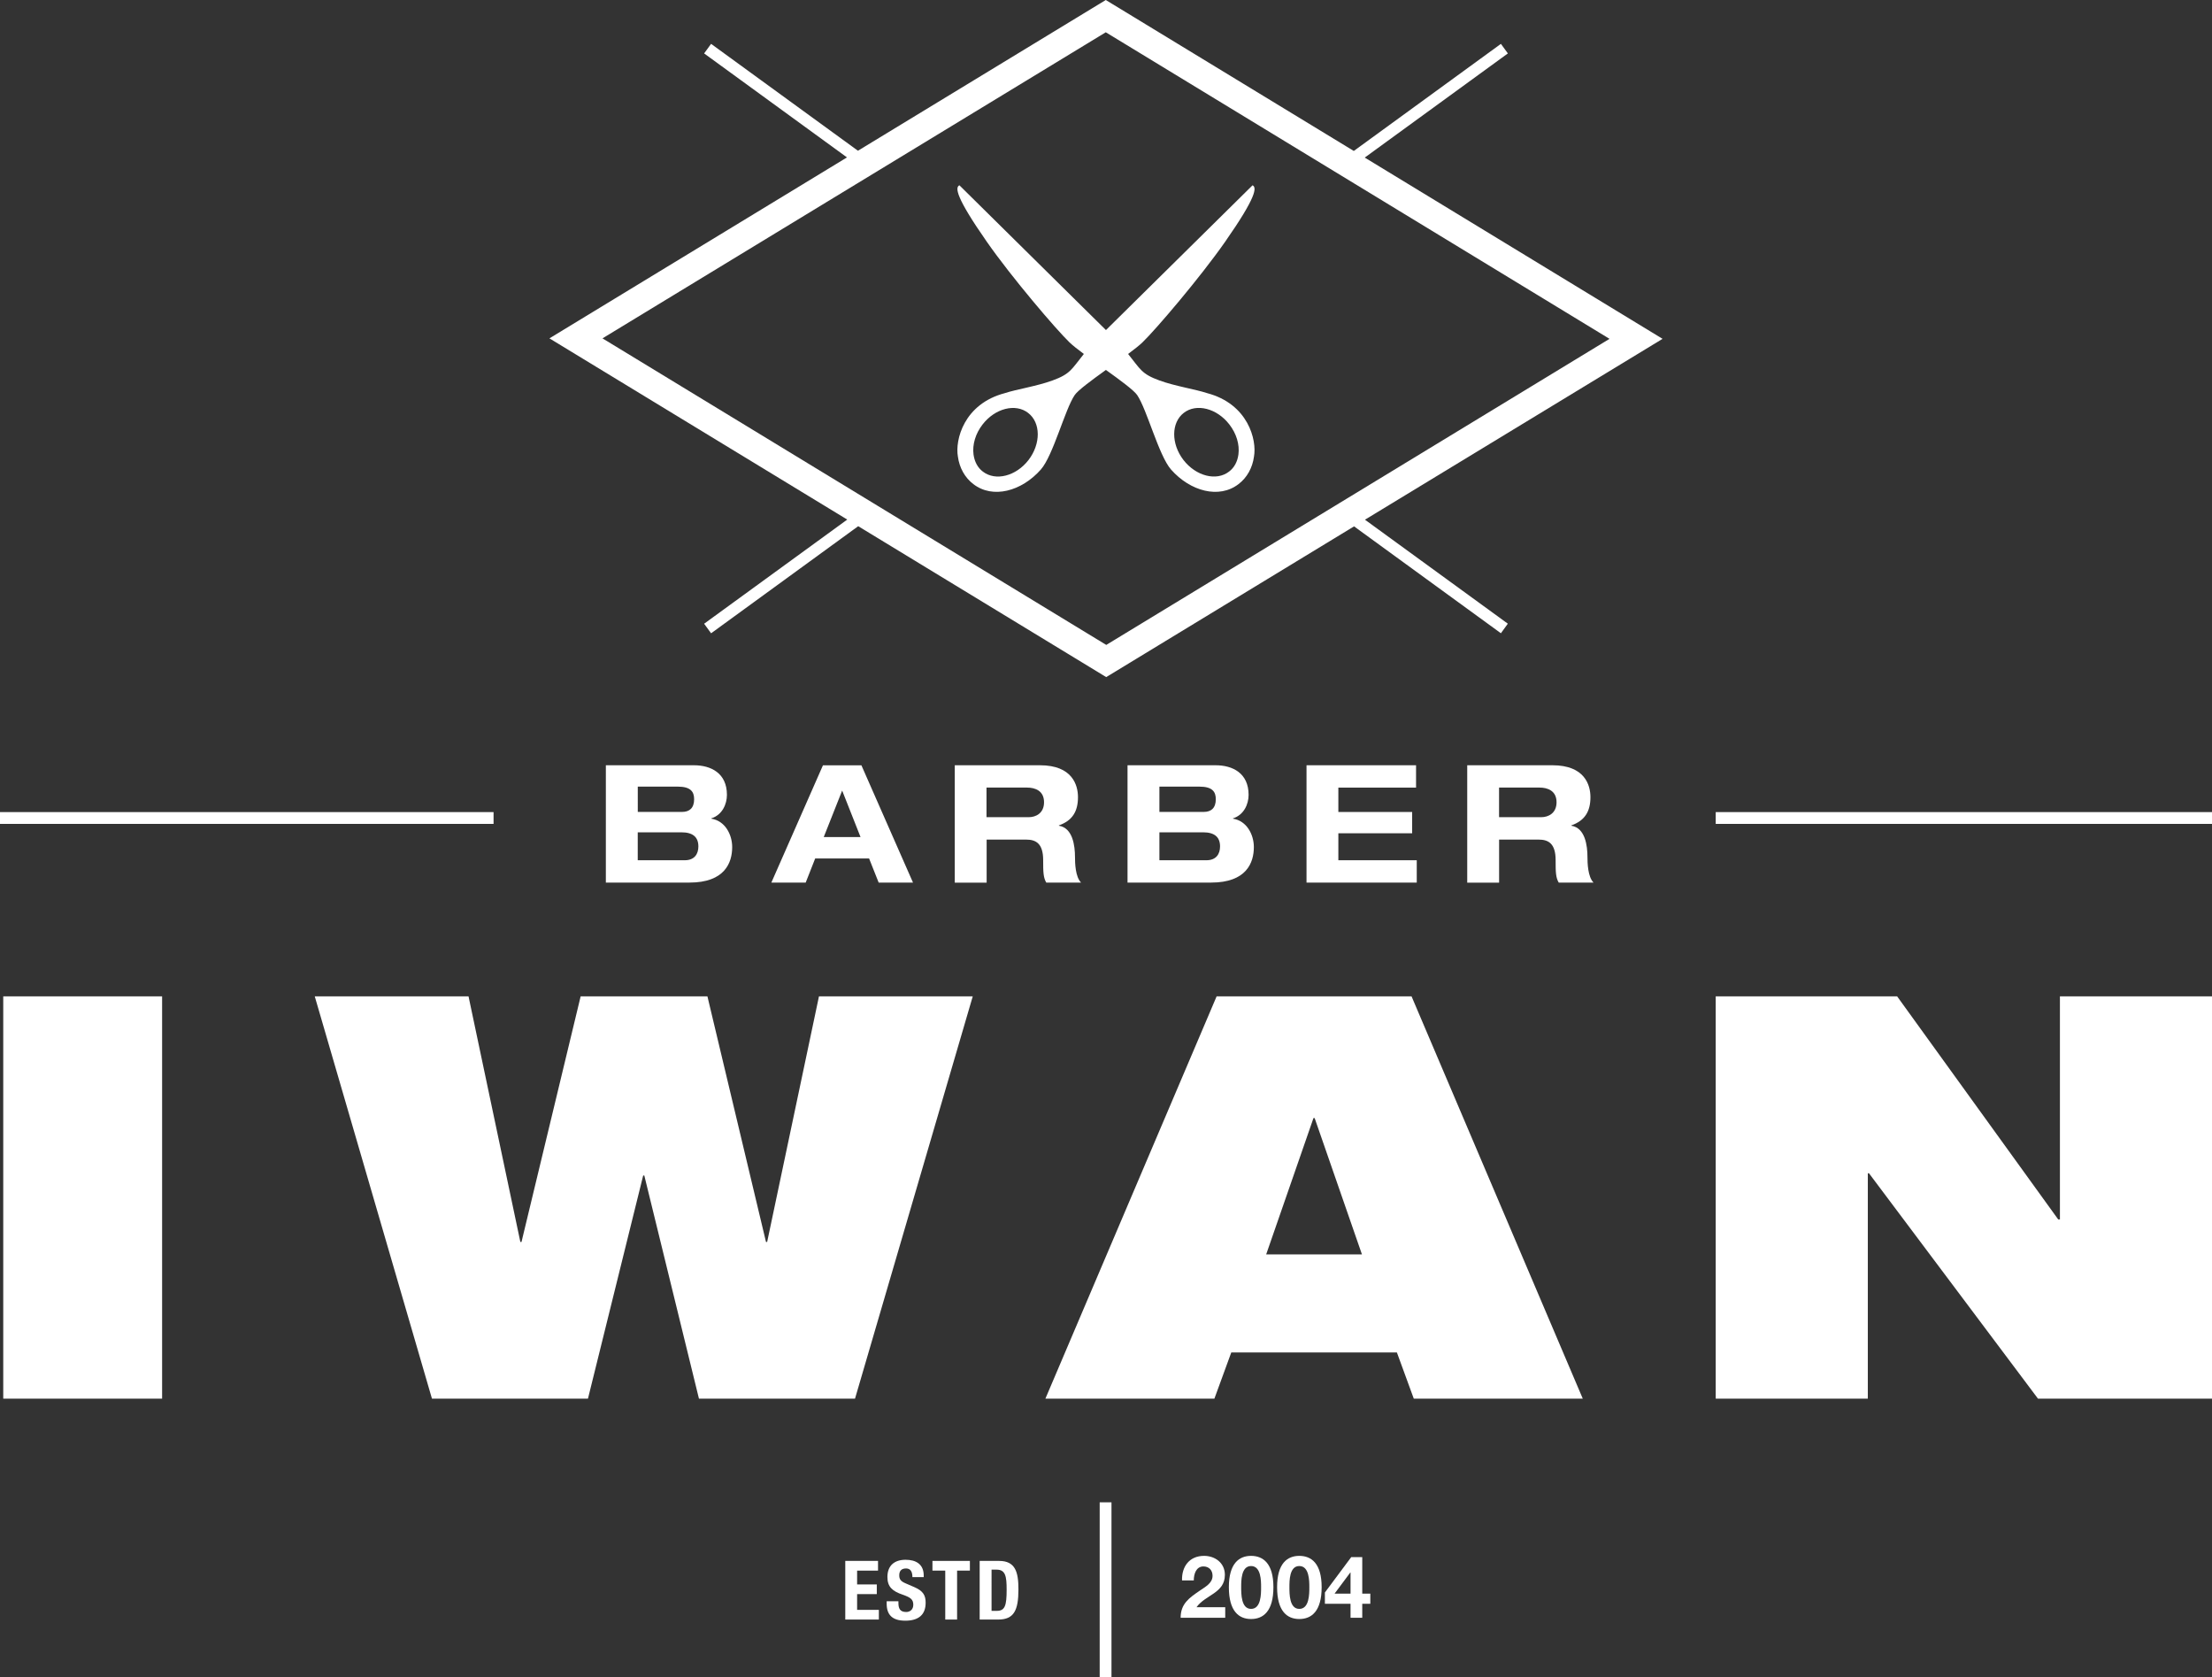
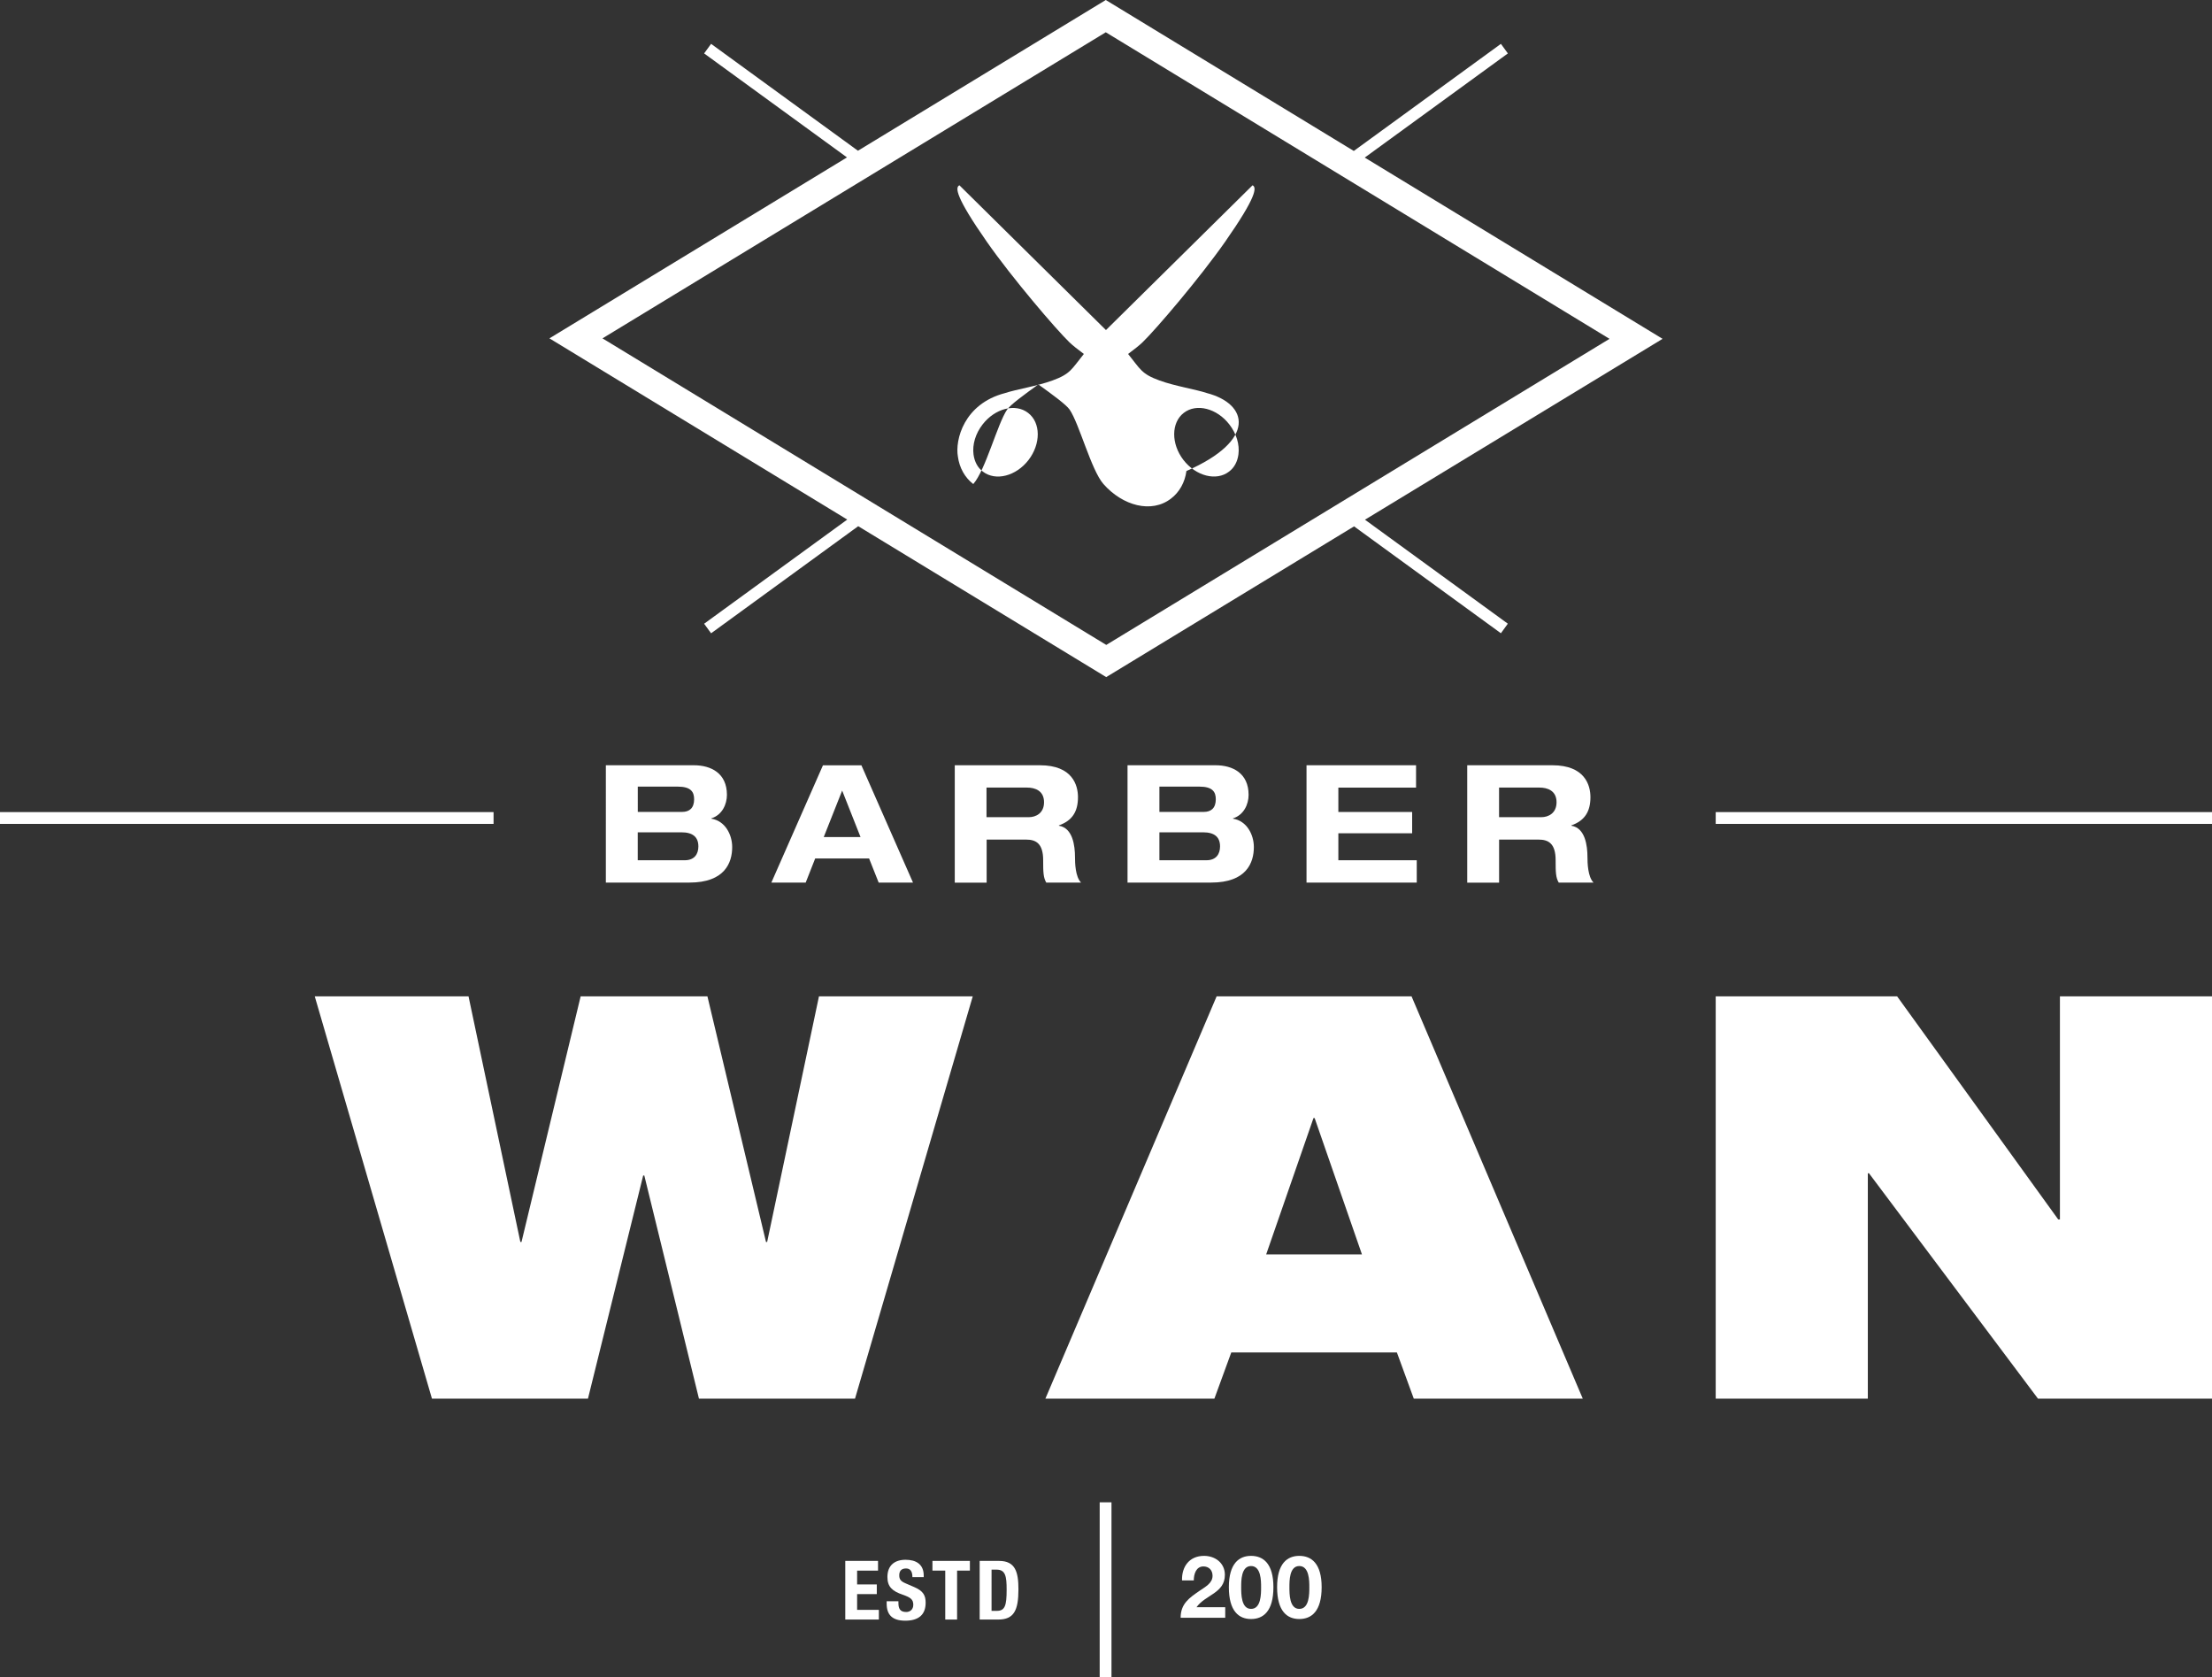
<svg xmlns="http://www.w3.org/2000/svg" version="1.1" id="Layer_1" x="0px" y="0px" viewBox="0 0 504.46 382.43" style="enable-background:new 0 0 504.46 382.43;" xml:space="preserve">
  <rect x="0" y="0" width="504.46" height="382.43" fill="#333333" stroke="none" />
  <style type="text/css">
	.st0{fill:#FFFFFF;}
</style>
  <rect x="391.28" y="185.17" class="st0" width="113.18" height="2.69" />
  <rect y="185.17" class="st0" width="112.56" height="2.69" />
  <g>
    <path class="st0" d="M200.24,355.91v2.21h-4.77v3.15h4.49v2.21h-4.49v3.59h4.96v2.21h-7.66v-13.37H200.24z" />
    <path class="st0" d="M204.89,365.11v0.39c0,1.25,0.36,2.06,1.78,2.06c0.82,0,1.61-0.52,1.61-1.65c0-1.22-0.62-1.67-2.4-2.29   c-2.4-0.82-3.5-1.82-3.5-4.04c0-2.6,1.59-3.93,4.14-3.93c2.4,0,4.14,1.03,4.14,3.59v0.37h-2.58c0-1.25-0.43-1.98-1.46-1.98   c-1.22,0-1.54,0.77-1.54,1.55c0,0.82,0.24,1.33,1.39,1.82l2.08,0.9c2.02,0.88,2.55,1.91,2.55,3.54c0,2.83-1.72,4.1-4.64,4.1   c-3.05,0-4.25-1.42-4.25-3.89v-0.54H204.89z" />
    <path class="st0" d="M221.19,355.91v2.21h-2.92v11.16h-2.7v-11.16h-2.92v-2.21H221.19z" />
    <path class="st0" d="M223.42,355.91h4.42c3.74,0,4.42,2.56,4.42,6.5c0,4.74-1.01,6.87-4.59,6.87h-4.25V355.91z M226.12,367.3h1.2   c1.87,0,2.25-1.18,2.25-4.81c0-3.03-0.24-4.59-2.3-4.59h-1.14V367.3z" />
  </g>
  <g>
    <rect x="250.79" y="342.55" class="st0" width="2.69" height="39.88" />
  </g>
-   <path class="st0" d="M275.25,89.63c-2.54-0.85-7.29-1.59-10.81-2.87c-4.15-1.51-4.34-2.55-7.17-6.05c1.39-1.04,2.57-1.96,3.28-2.65  c3-2.88,13.11-14.72,18.84-22.92c7.24-10.36,7.24-12.42,6.26-12.89l-33.43,33.01L218.8,42.25c-0.98,0.47-0.98,2.52,6.26,12.89  c5.73,8.21,15.85,20.04,18.84,22.92c0.72,0.69,1.89,1.62,3.28,2.65c-2.83,3.5-3.02,4.54-7.17,6.05c-3.52,1.29-8.27,2.02-10.81,2.87  c-9.42,2.45-11.41,10.73-10.75,14.46c0.34,2.57,1.6,4.82,3.51,6.28c4.44,3.44,11.02,1.66,15.41-3.31c2.81-3.19,5.49-13.7,7.72-16.98  c0.74-1.09,3.84-3.37,7.12-5.73c3.29,2.36,6.38,4.64,7.13,5.73c2.23,3.28,4.92,13.79,7.72,16.98c4.39,4.97,10.97,6.75,15.41,3.31  c1.92-1.46,3.17-3.71,3.51-6.28C286.66,100.36,284.67,92.09,275.25,89.63z M234.56,104.89c-2.85,3.69-7.51,4.87-10.4,2.65  c-1.18-0.88-1.91-2.24-2.14-3.9c-0.3-2.27,0.45-4.77,2.05-6.84c2.84-3.69,7.51-4.89,10.4-2.65  C237.37,96.37,237.4,101.19,234.56,104.89z M282.43,103.63c-0.23,1.66-0.95,3.01-2.14,3.9c-2.89,2.23-7.54,1.04-10.4-2.65  c-2.84-3.69-2.81-8.52,0.08-10.74c2.88-2.24,7.56-1.04,10.4,2.65C281.98,98.87,282.73,101.36,282.43,103.63z" />
+   <path class="st0" d="M275.25,89.63c-2.54-0.85-7.29-1.59-10.81-2.87c-4.15-1.51-4.34-2.55-7.17-6.05c1.39-1.04,2.57-1.96,3.28-2.65  c3-2.88,13.11-14.72,18.84-22.92c7.24-10.36,7.24-12.42,6.26-12.89l-33.43,33.01L218.8,42.25c-0.98,0.47-0.98,2.52,6.26,12.89  c5.73,8.21,15.85,20.04,18.84,22.92c0.72,0.69,1.89,1.62,3.28,2.65c-2.83,3.5-3.02,4.54-7.17,6.05c-3.52,1.29-8.27,2.02-10.81,2.87  c-9.42,2.45-11.41,10.73-10.75,14.46c0.34,2.57,1.6,4.82,3.51,6.28c2.81-3.19,5.49-13.7,7.72-16.98  c0.74-1.09,3.84-3.37,7.12-5.73c3.29,2.36,6.38,4.64,7.13,5.73c2.23,3.28,4.92,13.79,7.72,16.98c4.39,4.97,10.97,6.75,15.41,3.31  c1.92-1.46,3.17-3.71,3.51-6.28C286.66,100.36,284.67,92.09,275.25,89.63z M234.56,104.89c-2.85,3.69-7.51,4.87-10.4,2.65  c-1.18-0.88-1.91-2.24-2.14-3.9c-0.3-2.27,0.45-4.77,2.05-6.84c2.84-3.69,7.51-4.89,10.4-2.65  C237.37,96.37,237.4,101.19,234.56,104.89z M282.43,103.63c-0.23,1.66-0.95,3.01-2.14,3.9c-2.89,2.23-7.54,1.04-10.4-2.65  c-2.84-3.69-2.81-8.52,0.08-10.74c2.88-2.24,7.56-1.04,10.4,2.65C281.98,98.87,282.73,101.36,282.43,103.63z" />
  <path class="st0" d="M379.16,77.26l-67.92-41.33l32.64-23.75L342.29,10l-33.55,24.42L252.18,0l-56.52,34.37L162.17,10l-1.59,2.18  l32.58,23.71L125.3,77.15l67.92,41.32l-32.64,23.75l1.59,2.18l33.55-24.42l56.56,34.41l56.52-34.37l33.49,24.37l1.58-2.18  l-32.58-23.71L379.16,77.26z M137.4,77.15L252.18,7.36l114.88,69.9l-114.77,69.79L137.4,77.15z" />
  <g>
-     <path class="st0" d="M0.74,227.18h36.23v91.73H0.74V227.18z" />
    <path class="st0" d="M71.78,227.18h35.07l11.82,56.01h0.26l13.49-56.01h28.91l13.36,56.01h0.26l11.82-56.01h35.07l-26.85,91.73   H159.4l-12.46-50.87h-0.26l-12.59,50.87H98.51L71.78,227.18z" />
    <path class="st0" d="M277.46,227.18h44.45l39.05,91.73h-38.54l-3.85-10.53H280.8l-3.85,10.53h-38.54L277.46,227.18z M299.81,254.93   h-0.26l-10.79,31.09h21.84L299.81,254.93z" />
    <path class="st0" d="M391.28,227.18h41.37l36.74,50.87h0.39v-50.87h34.69v91.73h-39.7l-38.54-51.39h-0.26v51.39h-34.69V227.18z" />
  </g>
  <g>
    <path class="st0" d="M269.57,360.36c-0.1-3.17,1.7-5.6,5.02-5.6c2.53,0,4.75,1.62,4.75,4.33c0,4.19-4.45,4.53-6.47,7.38h6.55v2.41   h-10.17c0-3.22,1.98-4.55,4.37-6.19c1.21-0.85,2.91-1.68,2.91-3.38c0-1.33-0.87-2.14-2.08-2.14c-1.66,0-2.2,1.72-2.2,3.19H269.57z" />
    <path class="st0" d="M285.31,354.76c2.77,0,5.1,1.74,5.1,7.14c0,5.52-2.33,7.26-5.1,7.26c-2.75,0-5.06-1.74-5.06-7.26   C280.25,356.5,282.57,354.76,285.31,354.76z M285.31,366.85c2.29,0,2.29-3.38,2.29-4.94c0-1.44,0-4.83-2.29-4.83   c-2.27,0-2.25,3.38-2.25,4.83C283.06,363.47,283.06,366.85,285.31,366.85z" />
    <path class="st0" d="M296.31,354.76c2.77,0,5.1,1.74,5.1,7.14c0,5.52-2.33,7.26-5.1,7.26c-2.75,0-5.06-1.74-5.06-7.26   C291.25,356.5,293.56,354.76,296.31,354.76z M296.31,366.85c2.29,0,2.29-3.38,2.29-4.94c0-1.44,0-4.83-2.29-4.83   c-2.27,0-2.25,3.38-2.25,4.83C294.06,363.47,294.06,366.85,296.31,366.85z" />
-     <path class="st0" d="M308,365.68h-5.85v-2.57l6.01-8.07h2.51v8.33h1.84v2.31h-1.84v3.2H308V365.68z M308,358.56h-0.06l-3.58,4.81   H308V358.56z" />
  </g>
  <g>
    <path class="st0" d="M138.17,174.49h20.08c3.9,0,7.53,1.8,7.53,6.75c0,2.1-1.05,4.57-3.56,5.36v0.07c3.15,0.49,4.76,3.63,4.76,6.48   c0,3.56-1.69,8.09-9.74,8.09h-19.07V174.49z M145.44,185.13h10.12c1.69,0,2.74-0.9,2.74-2.89c0-1.69-0.75-2.88-3.75-2.88h-9.1   V185.13z M145.44,196.15h10.72c2.25,0,3.11-1.46,3.11-3.15c0-2.14-1.27-3.22-3.86-3.22h-9.97V196.15z" />
    <path class="st0" d="M198.2,195.74h-12.29l-2.17,5.51h-7.83l11.77-26.75h8.77l11.77,26.75h-7.83L198.2,195.74z M192.06,180.26   l-4.2,10.6h8.39L192.06,180.26z" />
    <path class="st0" d="M217.73,174.49h19.45c7.38,0,8.66,4.53,8.66,7.27c0,3.3-1.31,5.36-4.35,6.44v0.08   c3.15,0.49,3.67,4.53,3.67,7.16c0,1.31,0.07,4.5,1.39,5.81h-7.94c-0.67-1.16-0.71-2.36-0.71-5.13c0-3.75-1.61-4.68-3.86-4.68h-9.03   v9.82h-7.27V174.49z M224.99,186.33h9.63c1.61,0,3.48-0.9,3.48-3.41c0-2.66-2.1-3.34-3.86-3.34h-9.26V186.33z" />
    <path class="st0" d="M257.14,174.49h20.08c3.9,0,7.53,1.8,7.53,6.75c0,2.1-1.05,4.57-3.56,5.36v0.07c3.15,0.49,4.76,3.63,4.76,6.48   c0,3.56-1.69,8.09-9.74,8.09h-19.07V174.49z M264.41,185.13h10.12c1.69,0,2.74-0.9,2.74-2.89c0-1.69-0.75-2.88-3.75-2.88h-9.11   V185.13z M264.41,196.15h10.72c2.25,0,3.11-1.46,3.11-3.15c0-2.14-1.27-3.22-3.86-3.22h-9.97V196.15z" />
    <path class="st0" d="M297.95,174.49h24.99v5.1h-17.72v5.55h16.83V190h-16.83v6.15h17.88v5.1h-25.14V174.49z" />
    <path class="st0" d="M334.6,174.49h19.45c7.38,0,8.66,4.53,8.66,7.27c0,3.3-1.31,5.36-4.35,6.44v0.08   c3.15,0.49,3.67,4.53,3.67,7.16c0,1.31,0.08,4.5,1.39,5.81h-7.94c-0.68-1.16-0.71-2.36-0.71-5.13c0-3.75-1.61-4.68-3.86-4.68h-9.03   v9.82h-7.27V174.49z M341.87,186.33h9.63c1.61,0,3.48-0.9,3.48-3.41c0-2.66-2.1-3.34-3.86-3.34h-9.25V186.33z" />
  </g>
</svg>